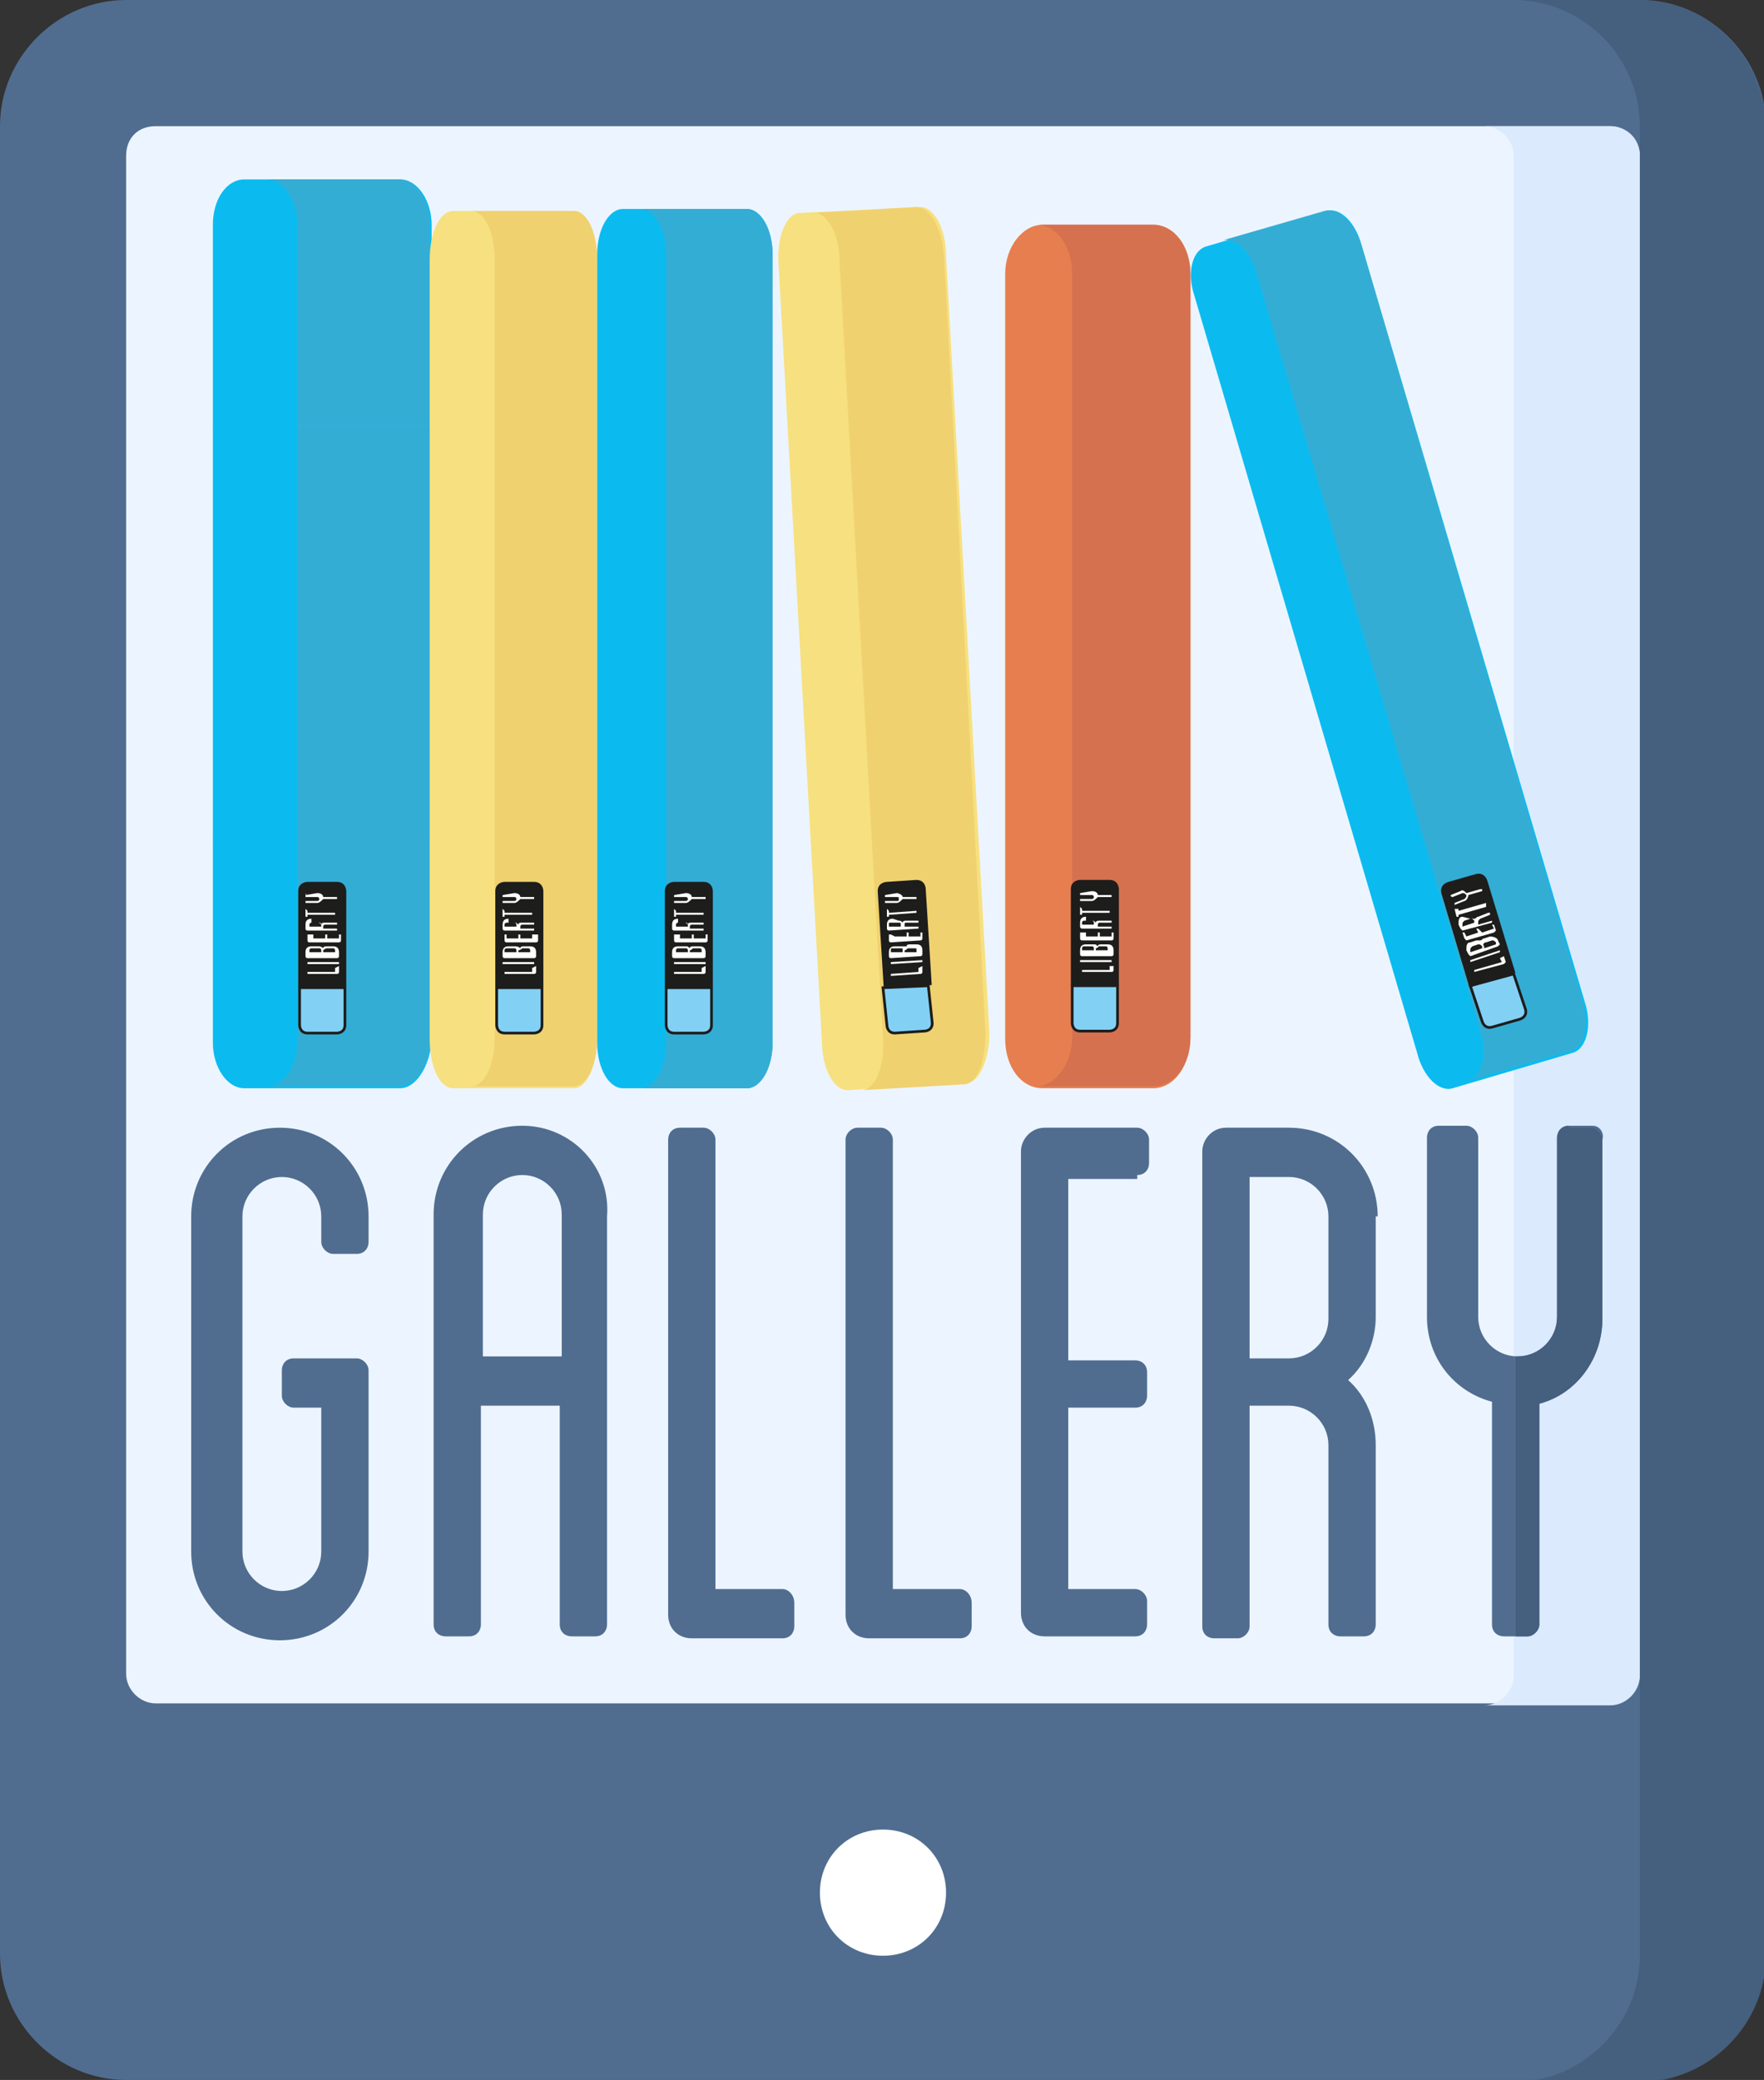
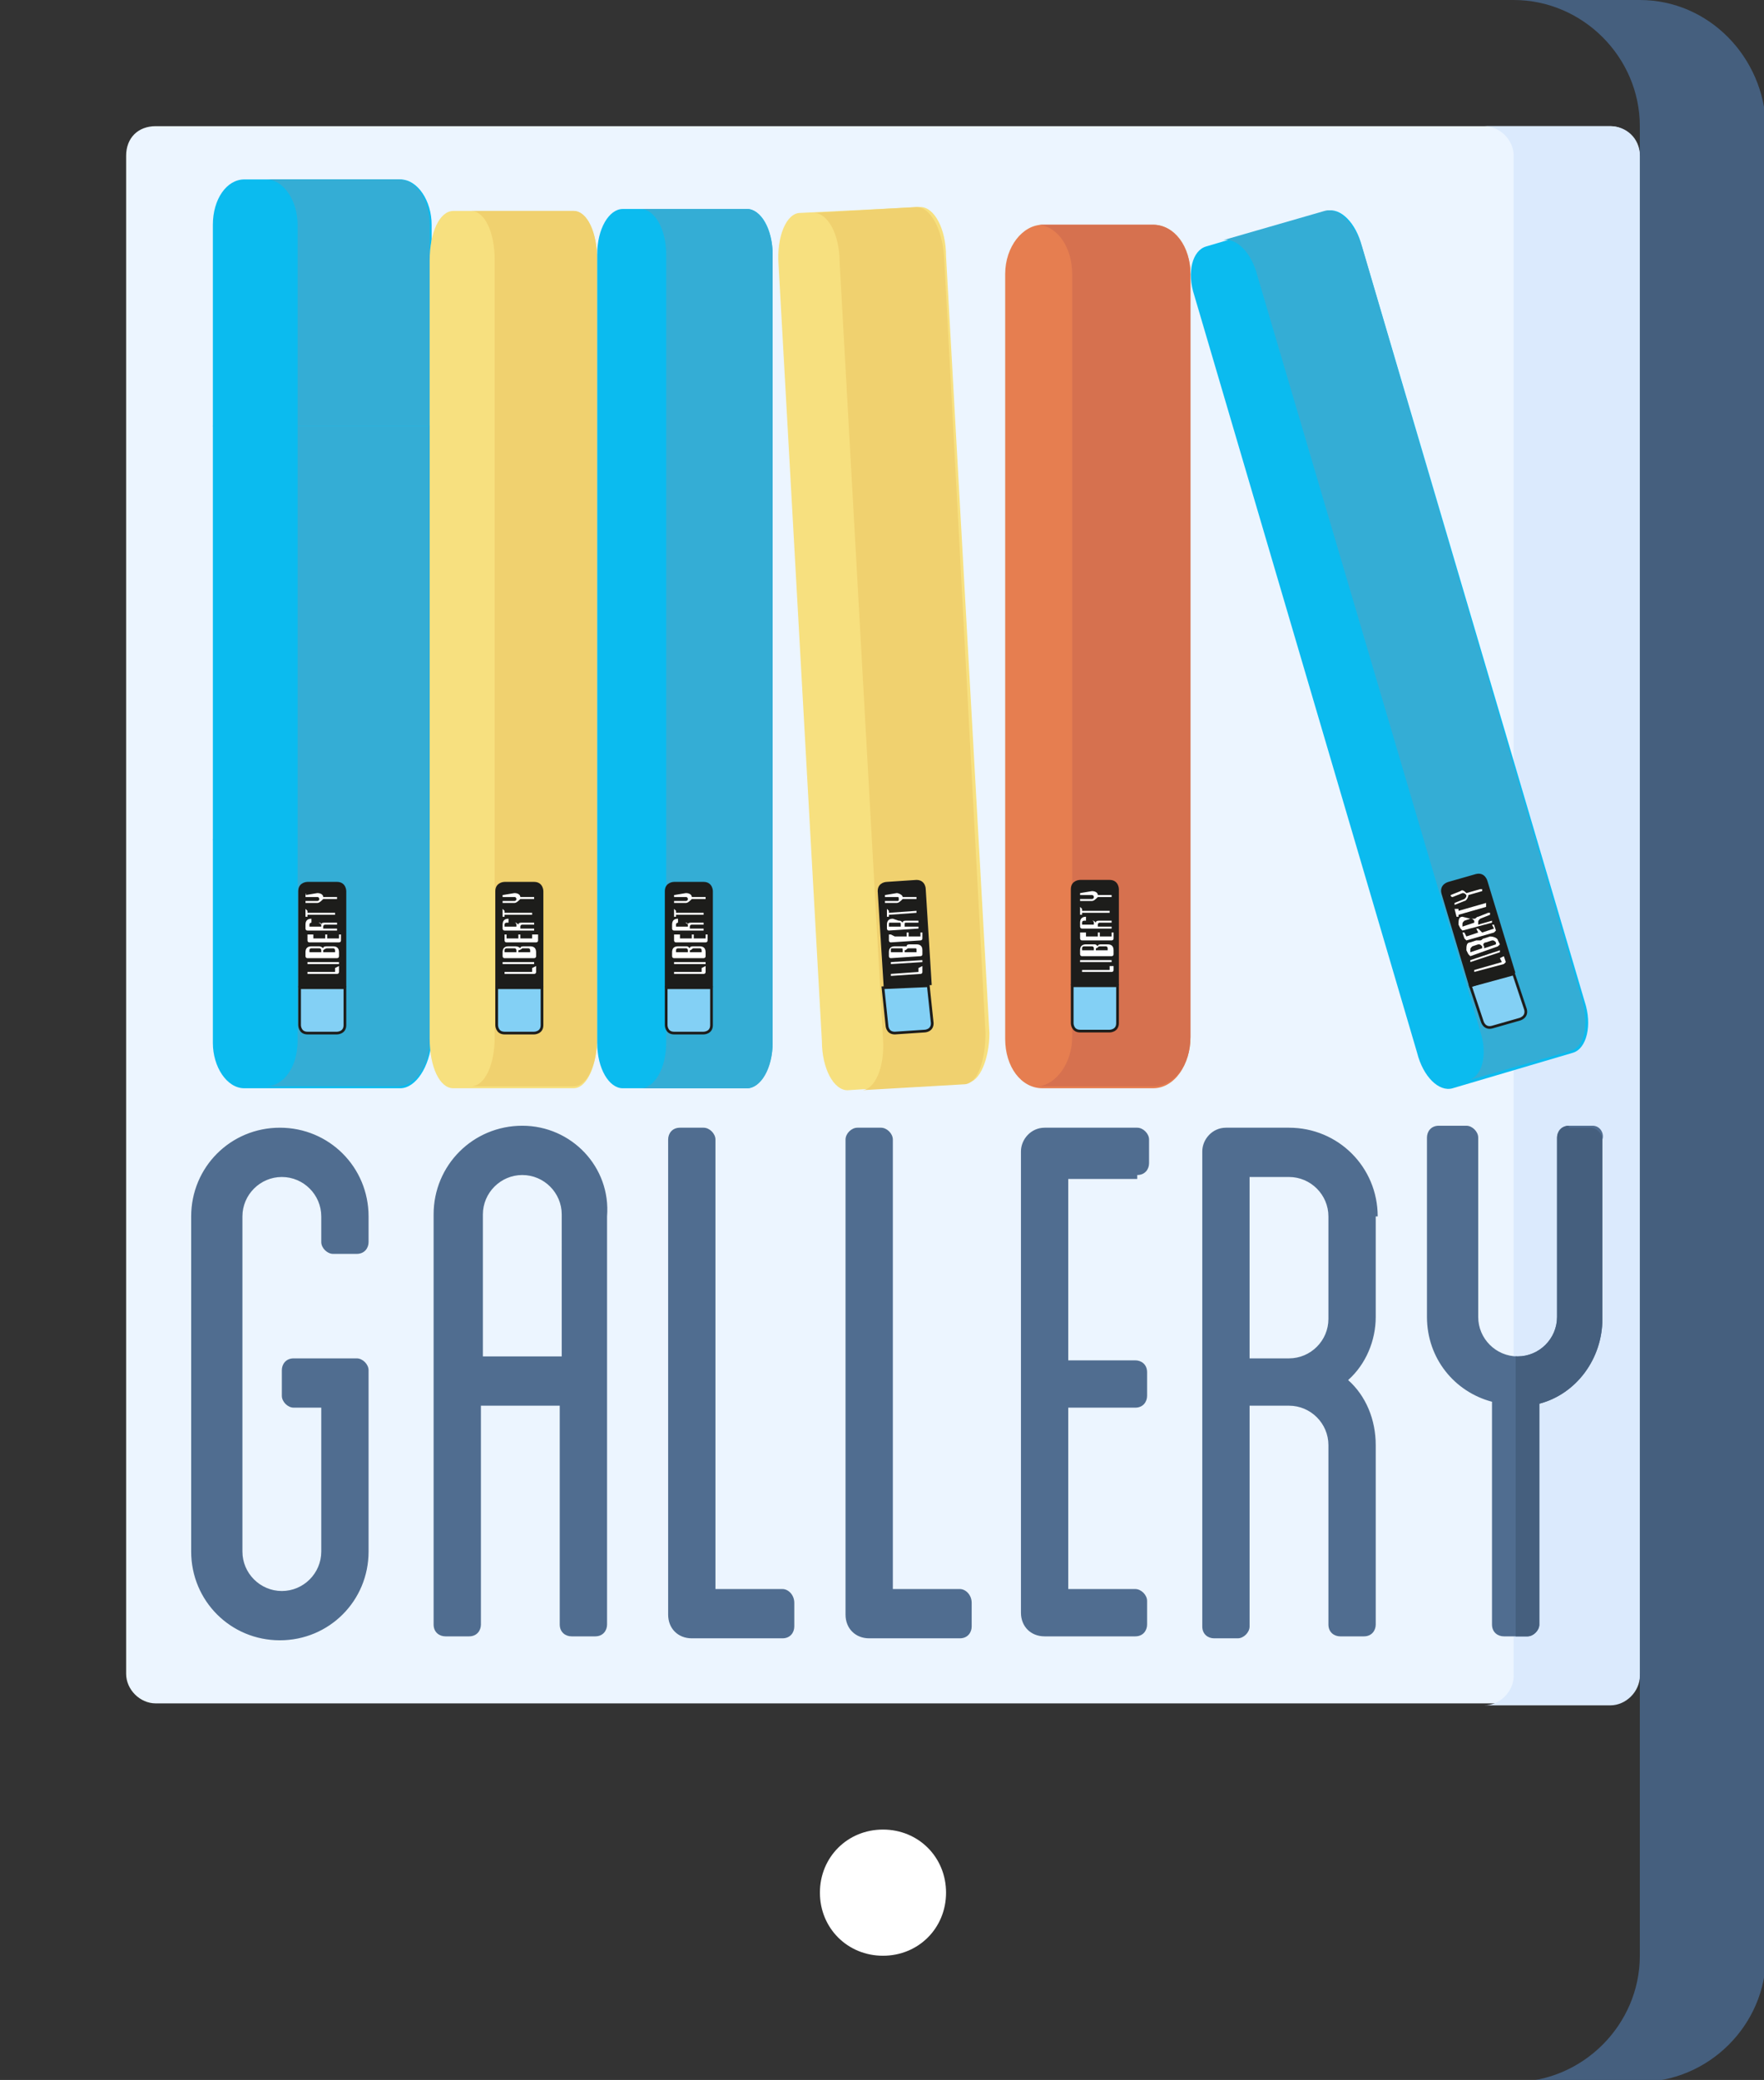
<svg xmlns="http://www.w3.org/2000/svg" xmlns:xlink="http://www.w3.org/1999/xlink" version="1.1" id="Livello_1" x="0px" y="0px" viewBox="0 0 89.5 105.5" style="enable-background:new 0 0 89.5 105.5;" xml:space="preserve">
  <rect x="0" y="0" width="89.5" height="105.5" fill="#333333" stroke="none" />
  <style type="text/css">
	.st0{clip-path:url(#SVGID_2_);fill:#506D90;}
	.st1{clip-path:url(#SVGID_2_);fill:#455F7E;}
	.st2{clip-path:url(#SVGID_2_);fill:#ECF5FF;}
	.st3{clip-path:url(#SVGID_2_);fill:#DBEAFD;}
	.st4{clip-path:url(#SVGID_2_);fill:#0BBBEF;}
	.st5{clip-path:url(#SVGID_2_);fill:#34ADD5;}
	.st6{clip-path:url(#SVGID_2_);fill:#F7E07F;}
	.st7{clip-path:url(#SVGID_2_);fill:#F0D16F;}
	.st8{clip-path:url(#SVGID_2_);fill:#E67E50;}
	.st9{clip-path:url(#SVGID_2_);fill:#D6714F;}
	.st10{clip-path:url(#SVGID_2_);fill:#FFFFFF;}
	.st11{clip-path:url(#SVGID_2_);fill:#83D0F5;}
	.st12{clip-path:url(#SVGID_2_);fill:none;stroke:#1D1D1B;stroke-width:0.137;}
	.st13{clip-path:url(#SVGID_2_);fill:#1D1D1B;}
	.st14{clip-path:url(#SVGID_4_);fill:#455F7E;}
</style>
  <g>
    <defs>
      <rect id="SVGID_1_" y="0" width="89.5" height="105.5" />
    </defs>
    <clipPath id="SVGID_2_">
      <use xlink:href="#SVGID_1_" style="overflow:visible;" />
    </clipPath>
-     <path class="st0" d="M83.2,105.5H6.4c-3.5,0-6.4-2.9-6.4-6.4V6.4C0,2.9,2.9,0,6.4,0h76.8c3.5,0,6.4,2.9,6.4,6.4v92.8   C89.5,102.7,86.7,105.5,83.2,105.5" />
    <path class="st1" d="M83.2,0h-6.4c3.5,0,6.4,2.9,6.4,6.4v92.8c0,3.5-2.9,6.4-6.4,6.4h6.4c3.5,0,6.4-2.9,6.4-6.4V6.4   C89.5,2.9,86.7,0,83.2,0" />
    <path class="st2" d="M83.2,49.6v35.3c0,0.8-0.7,1.5-1.5,1.5H7.9c-0.8,0-1.5-0.7-1.5-1.5V7.9C6.4,7,7,6.4,7.9,6.4h73.8   c0.8,0,1.5,0.7,1.5,1.5v35.4" />
    <path class="st3" d="M81.7,6.4h-6.4c0.8,0,1.5,0.7,1.5,1.5v77.1c0,0.8-0.7,1.5-1.5,1.5h6.4c0.8,0,1.5-0.7,1.5-1.5V7.9   C83.2,7,82.5,6.4,81.7,6.4" />
    <path class="st4" d="M20.3,55.2h-7.9c-0.9,0-1.6-1.1-1.6-2.3V42.6l3.3-10.5l-3.3-10.5V11.4c0-1.3,0.7-2.3,1.6-2.3h7.9   c0.9,0,1.6,1.1,1.6,2.3v10.2l-3.3,10.5l3.3,10.5v10.2C21.8,54.1,21.1,55.2,20.3,55.2" />
    <path class="st5" d="M21.8,11.4c0-1.3-0.7-2.3-1.6-2.3h-6.7c0.9,0,1.6,1.1,1.6,2.3v41.4c0,1.3-0.7,2.3-1.6,2.3h6.7   c0.9,0,1.6-1.1,1.6-2.3V42.6l-3.3-10.5l3.3-10.5V11.4z" />
    <path class="st6" d="M29.1,55.2H23c-0.7,0-1.2-1.1-1.2-2.5V13.2c0-1.4,0.5-2.5,1.2-2.5h6.1c0.7,0,1.2,1.1,1.2,2.5v39.4   C30.3,54,29.8,55.2,29.1,55.2" />
    <path class="st7" d="M29.1,10.7h-5.2c0.7,0,1.2,1.1,1.2,2.5v39.4c0,1.4-0.5,2.5-1.2,2.5h5.2c0.7,0,1.2-1.1,1.2-2.5V13.2   C30.3,11.8,29.8,10.7,29.1,10.7" />
    <path class="st6" d="M49.1,54.9L43,55.3c-0.7,0-1.3-1.1-1.3-2.5l-2.2-39.4c-0.1-1.4,0.4-2.6,1.1-2.6l6.1-0.3c0.7,0,1.3,1.1,1.3,2.5   l2.2,39.4C50.2,53.7,49.7,54.9,49.1,54.9" />
    <path class="st7" d="M46.5,10.5l-5.2,0.3c0.7,0,1.3,1.1,1.3,2.5l2.2,39.4c0.1,1.4-0.4,2.6-1.1,2.6l5.2-0.3c0.7,0,1.1-1.2,1.1-2.6   L47.9,13C47.8,11.6,47.2,10.5,46.5,10.5" />
    <path class="st8" d="M58.5,55.2h-5.6c-1.1,0-1.9-1.1-1.9-2.5V13.9c0-1.4,0.9-2.5,1.9-2.5h5.6c1.1,0,1.9,1.1,1.9,2.5v38.7   C60.4,54,59.6,55.2,58.5,55.2" />
    <path class="st9" d="M58.5,11.4h-5.6c-0.1,0-0.1,0-0.2,0c1,0.1,1.7,1.2,1.7,2.5v38.7c0,1.3-0.8,2.4-1.7,2.5c0.1,0,0.1,0,0.2,0h5.6   c1.1,0,1.9-1.1,1.9-2.5V13.9C60.4,12.6,59.6,11.4,58.5,11.4" />
    <path class="st4" d="M37.9,55.2h-6.3c-0.7,0-1.3-1-1.3-2.3v-40c0-1.3,0.6-2.3,1.3-2.3h6.3c0.7,0,1.3,1,1.3,2.3v40   C39.2,54.1,38.6,55.2,37.9,55.2" />
    <path class="st5" d="M37.9,10.6h-5.4c0.7,0,1.3,1,1.3,2.3v40c0,1.3-0.6,2.3-1.3,2.3h5.4c0.7,0,1.3-1,1.3-2.3v-40   C39.2,11.7,38.6,10.6,37.9,10.6" />
    <path class="st4" d="M79.8,53.4l-6.1,1.8c-0.7,0.2-1.5-0.6-1.8-1.8L60.6,15c-0.4-1.2-0.1-2.3,0.6-2.5l6.1-1.8   c0.7-0.2,1.5,0.6,1.8,1.8l11.3,38.3C80.8,52,80.5,53.2,79.8,53.4" />
    <path class="st5" d="M67.2,10.7l-5.2,1.5c0.7-0.2,1.5,0.6,1.8,1.8l11.3,38.3c0.4,1.2,0.1,2.3-0.6,2.5l5.2-1.5   c0.7-0.2,0.9-1.3,0.6-2.5L69.1,12.5C68.7,11.3,67.9,10.5,67.2,10.7" />
    <rect x="10.8" y="21.6" class="st4" width="11" height="21" />
    <rect x="15.1" y="21.6" class="st5" width="6.7" height="21" />
    <path class="st10" d="M48,96c0,1.8-1.4,3.2-3.2,3.2s-3.2-1.4-3.2-3.2c0-1.8,1.4-3.2,3.2-3.2S48,94.2,48,96" />
    <path class="st11" d="M54.4,51.9c0,0,0,0.4,0.4,0.4l1.5,0c0,0,0.4,0,0.4-0.4l0-1.9l-2.3,0L54.4,51.9z" />
    <path class="st12" d="M54.4,51.9c0,0,0,0.4,0.4,0.4l1.5,0c0,0,0.4,0,0.4-0.4l0-1.9l-2.3,0L54.4,51.9z" />
    <path class="st13" d="M54.4,49.9l2.3,0l0-4.8c0,0,0-0.4-0.4-0.4l-1.5,0c0,0-0.4,0-0.4,0.4L54.4,49.9z" />
    <path class="st12" d="M54.4,49.9l2.3,0l0-4.8c0,0,0-0.4-0.4-0.4l-1.5,0c0,0-0.4,0-0.4,0.4L54.4,49.9z" />
    <path class="st10" d="M54.8,45.3L54.8,45.3c0,0.1,0,0.1,0,0.1l0.6,0c0.1,0,0.1,0.1,0.1,0.1c0,0.1-0.1,0.1-0.1,0.1h-0.6c0,0,0,0,0,0   v0.1c0,0,0,0,0,0l0.6,0c0.1,0,0.2-0.1,0.3-0.2l0.7,0c0,0,0,0,0,0v-0.1c0,0,0,0,0,0h-0.7c0-0.1-0.1-0.2-0.3-0.2L54.8,45.3   C54.8,45.2,54.8,45.2,54.8,45.3 M54.8,46v0.4c0,0,0,0,0,0h0.1c0,0,0,0,0,0v-0.1l1.4,0c0,0,0,0,0,0v-0.1c0,0,0,0,0,0l-1.4,0l0-0.1   c0,0,0,0,0,0L54.8,46C54.8,45.9,54.8,46,54.8,46 M55.1,46.5c-0.2,0-0.3,0.1-0.3,0.3V47c0,0,0,0.1,0.1,0.1l1.5,0c0,0,0,0,0,0V47   c0,0,0,0,0,0l-0.7,0v-0.1c0-0.1,0.1-0.1,0.1-0.1l0.6,0c0,0,0,0,0,0v-0.1c0,0,0,0,0,0l-0.6,0c-0.1,0-0.2,0-0.2,0.1   c-0.1-0.1-0.1-0.1-0.2-0.1H55.1z M55.4,46.7c0.1,0,0.1,0.1,0.1,0.1v0.1l-0.6,0v-0.1c0-0.1,0.1-0.1,0.1-0.1H55.4z M54.9,47.3   C54.9,47.3,54.9,47.3,54.9,47.3l-0.1,0c0,0,0,0,0,0v0.3c0,0,0,0.1,0.1,0.1l1.5,0c0,0,0.1,0,0.1-0.1v-0.3c0,0,0,0,0,0h-0.1   c0,0,0,0,0,0l0,0.2h-0.6v-0.2c0,0,0,0,0,0h-0.1c0,0,0,0,0,0l0,0.2l-0.6,0V47.3z M55.4,48c0.1,0,0.1,0.1,0.1,0.1v0.1l-0.6,0v-0.1   c0-0.1,0.1-0.1,0.1-0.1H55.4z M55.1,47.9c-0.2,0-0.3,0.1-0.3,0.3v0.2c0,0,0,0.1,0.1,0.1l1.5,0c0,0,0.1,0,0.1-0.1v-0.2   c0-0.2-0.1-0.3-0.3-0.3h-0.3c-0.1,0-0.2,0-0.2,0.1c-0.1-0.1-0.1-0.1-0.2-0.1L55.1,47.9z M55.8,48h0.3c0.1,0,0.1,0.1,0.1,0.1v0.1   h-0.6v-0.1C55.7,48.1,55.7,48,55.8,48 M54.8,48.7C54.8,48.7,54.8,48.7,54.8,48.7l0,0.1c0,0,0,0,0,0h0l1.6,0c0,0,0,0,0,0v-0.1   c0,0,0,0,0,0L54.8,48.7z M56.3,49v0.2l-1.4,0c0,0,0,0,0,0v0.1c0,0,0,0,0,0l1.5,0c0,0,0.1,0,0.1-0.1V49c0,0,0,0,0,0L56.3,49   C56.3,49,56.3,49,56.3,49" />
    <path class="st11" d="M75.2,51.8c0,0,0.1,0.4,0.5,0.3l1.4-0.4c0,0,0.4-0.1,0.3-0.5l-0.6-1.8L74.6,50L75.2,51.8z" />
    <path class="st12" d="M75.2,51.8c0,0,0.1,0.4,0.5,0.3l1.4-0.4c0,0,0.4-0.1,0.3-0.5l-0.6-1.8L74.6,50L75.2,51.8z" />
    <path class="st13" d="M74.6,50l2.2-0.7l-1.4-4.6c0,0-0.1-0.4-0.5-0.3l-1.4,0.4c0,0-0.4,0.1-0.3,0.5L74.6,50z" />
    <path class="st12" d="M74.6,50l2.2-0.7l-1.4-4.6c0,0-0.1-0.4-0.5-0.3l-1.4,0.4c0,0-0.4,0.1-0.3,0.5L74.6,50z" />
    <path class="st10" d="M73.6,45.4L73.6,45.4c0,0.1,0.1,0.1,0.1,0.1l0.5-0.2c0.1,0,0.1,0,0.2,0.1c0,0.1,0,0.1-0.1,0.2l-0.5,0.2   c0,0,0,0,0,0l0,0.1c0,0,0,0,0,0l0.5-0.2c0.1,0,0.2-0.2,0.2-0.3l0.7-0.2c0,0,0,0,0,0l0-0.1c0,0,0,0-0.1,0l-0.7,0.2   c-0.1-0.1-0.2-0.2-0.3-0.1L73.6,45.4C73.6,45.4,73.5,45.4,73.6,45.4 M73.8,46.1l0.1,0.4c0,0,0,0,0,0l0.1,0c0,0,0,0,0,0l0-0.1   l1.4-0.4c0,0,0,0,0-0.1l0-0.1c0,0,0,0,0,0L74,46.2l0-0.1c0,0,0,0,0,0L73.8,46.1C73.8,46.1,73.8,46.1,73.8,46.1 M74.2,46.5   c-0.2,0-0.2,0.2-0.2,0.4l0.1,0.2c0,0,0.1,0.1,0.1,0.1l1.5-0.4c0,0,0,0,0,0l0-0.1c0,0,0,0,0,0l-0.7,0.2l0-0.1c0-0.1,0-0.1,0.1-0.2   l0.5-0.2c0,0,0,0,0,0l0-0.1c0,0,0,0-0.1,0l-0.5,0.2c-0.1,0-0.1,0.1-0.2,0.1c-0.1,0-0.1,0-0.2,0L74.2,46.5z M74.6,46.6   c0.1,0,0.1,0,0.2,0.1l0,0.1L74.2,47l0-0.1c0-0.1,0-0.1,0.1-0.2L74.6,46.6z M74.3,47.3C74.3,47.3,74.3,47.3,74.3,47.3l-0.1,0   c0,0,0,0,0,0l0.1,0.3c0,0,0.1,0.1,0.1,0.1l1.4-0.4c0,0,0.1-0.1,0.1-0.1l-0.1-0.3c0,0,0,0,0,0l-0.1,0c0,0,0,0,0,0l0.1,0.2l-0.6,0.2   L75,47.1c0,0,0,0,0,0l-0.1,0c0,0,0,0,0,0l0.1,0.2l-0.6,0.2L74.3,47.3z M75,47.9c0.1,0,0.1,0,0.2,0.1l0,0.1l-0.6,0.2l0-0.1   c0-0.1,0-0.1,0.1-0.2L75,47.9z M74.6,47.8c-0.2,0-0.2,0.2-0.2,0.4l0.1,0.2c0,0,0.1,0.1,0.1,0.1L76,48c0,0,0.1-0.1,0.1-0.1L76,47.7   c0-0.1-0.2-0.2-0.4-0.2l-0.3,0.1c-0.1,0-0.1,0.1-0.2,0.1c-0.1,0-0.1,0-0.2,0L74.6,47.8z M75.4,47.8l0.3-0.1c0.1,0,0.1,0,0.2,0.1   l0,0.1l-0.6,0.2l0-0.1C75.2,47.9,75.3,47.8,75.4,47.8 M74.6,48.7C74.6,48.7,74.6,48.7,74.6,48.7l0,0.1c0,0,0,0,0,0h0l1.5-0.5   c0,0,0,0,0,0l0-0.1c0,0,0,0,0,0L74.6,48.7z M76.1,48.6l0.1,0.2l-1.4,0.4c0,0,0,0,0,0l0,0.1c0,0,0,0,0,0l1.5-0.4   c0,0,0.1-0.1,0.1-0.1l-0.1-0.3c0,0,0,0,0,0L76.1,48.6C76.1,48.6,76.1,48.6,76.1,48.6" />
    <path class="st11" d="M33.8,52c0,0,0,0.4,0.4,0.4l1.5,0c0,0,0.4,0,0.4-0.4l0-1.9l-2.3,0L33.8,52z" />
    <path class="st12" d="M33.8,52c0,0,0,0.4,0.4,0.4l1.5,0c0,0,0.4,0,0.4-0.4l0-1.9l-2.3,0L33.8,52z" />
    <path class="st13" d="M33.8,50l2.3,0l0-4.8c0,0,0-0.4-0.4-0.4l-1.5,0c0,0-0.4,0-0.4,0.4L33.8,50z" />
    <path class="st12" d="M33.8,50l2.3,0l0-4.8c0,0,0-0.4-0.4-0.4l-1.5,0c0,0-0.4,0-0.4,0.4L33.8,50z" />
    <path class="st10" d="M34.2,45.4L34.2,45.4c0,0.1,0,0.1,0,0.1h0.6c0.1,0,0.1,0.1,0.1,0.1c0,0.1-0.1,0.1-0.1,0.1h-0.6c0,0,0,0,0,0   v0.1c0,0,0,0,0,0l0.6,0c0.1,0,0.2-0.1,0.3-0.2l0.7,0c0,0,0,0,0,0v-0.1c0,0,0,0,0,0h-0.7c0-0.1-0.1-0.2-0.3-0.2L34.2,45.4   C34.2,45.3,34.2,45.3,34.2,45.4 M34.2,46.1l0,0.4c0,0,0,0,0,0h0.1c0,0,0,0,0,0v-0.1l1.4,0c0,0,0,0,0,0v-0.1c0,0,0,0,0,0l-1.4,0   v-0.1c0,0,0,0,0,0L34.2,46.1C34.2,46,34.2,46.1,34.2,46.1 M34.4,46.6c-0.2,0-0.3,0.1-0.3,0.3v0.2c0,0,0,0.1,0.1,0.1l1.5,0   c0,0,0,0,0,0v-0.1c0,0,0,0,0,0l-0.7,0v-0.1c0-0.1,0.1-0.1,0.1-0.1h0.6c0,0,0,0,0,0v-0.1c0,0,0,0,0,0h-0.6c-0.1,0-0.2,0-0.2,0.1   c-0.1-0.1-0.1-0.1-0.2-0.1H34.4z M34.8,46.8c0.1,0,0.1,0.1,0.1,0.1V47l-0.6,0v-0.1c0-0.1,0.1-0.1,0.1-0.1H34.8z M34.3,47.4   C34.3,47.4,34.3,47.4,34.3,47.4l-0.1,0c0,0,0,0,0,0l0,0.3c0,0,0,0.1,0.1,0.1l1.5,0c0,0,0.1,0,0.1-0.1v-0.3c0,0,0,0,0,0h-0.1   c0,0,0,0,0,0v0.2h-0.6v-0.2c0,0,0,0,0,0h-0.1c0,0,0,0,0,0v0.2l-0.6,0V47.4z M34.8,48.1c0.1,0,0.1,0.1,0.1,0.1v0.1l-0.6,0l0-0.1   c0-0.1,0.1-0.1,0.1-0.1L34.8,48.1z M34.4,48c-0.2,0-0.3,0.1-0.3,0.3l0,0.2c0,0,0,0.1,0.1,0.1l1.5,0c0,0,0.1,0,0.1-0.1v-0.2   c0-0.2-0.1-0.3-0.3-0.3h-0.3c-0.1,0-0.2,0-0.2,0.1C34.9,48,34.9,48,34.8,48L34.4,48z M35.2,48.1h0.3c0.1,0,0.1,0.1,0.1,0.1v0.1   l-0.6,0v-0.1C35.1,48.2,35.1,48.1,35.2,48.1 M34.2,48.8C34.2,48.8,34.2,48.8,34.2,48.8l0,0.1c0,0,0,0,0,0h0l1.6,0c0,0,0,0,0,0v-0.1   c0,0,0,0,0,0L34.2,48.8z M35.6,49.1v0.2l-1.4,0c0,0,0,0,0,0v0.1c0,0,0,0,0,0l1.5,0c0,0,0.1,0,0.1-0.1v-0.3c0,0,0,0,0,0L35.6,49.1   C35.7,49.1,35.6,49.1,35.6,49.1" />
    <path class="st11" d="M15.2,52c0,0,0,0.4,0.4,0.4l1.5,0c0,0,0.4,0,0.4-0.4l0-1.9l-2.3,0L15.2,52z" />
    <path class="st12" d="M15.2,52c0,0,0,0.4,0.4,0.4l1.5,0c0,0,0.4,0,0.4-0.4l0-1.9l-2.3,0L15.2,52z" />
    <path class="st13" d="M15.2,50l2.3,0l0-4.8c0,0,0-0.4-0.4-0.4l-1.5,0c0,0-0.4,0-0.4,0.4L15.2,50z" />
    <path class="st12" d="M15.2,50l2.3,0l0-4.8c0,0,0-0.4-0.4-0.4l-1.5,0c0,0-0.4,0-0.4,0.4L15.2,50z" />
    <path class="st10" d="M15.5,45.4L15.5,45.4c0,0.1,0,0.1,0,0.1h0.6c0.1,0,0.1,0.1,0.1,0.1c0,0.1-0.1,0.1-0.1,0.1h-0.6c0,0,0,0,0,0   v0.1c0,0,0,0,0,0l0.6,0c0.1,0,0.2-0.1,0.3-0.2l0.7,0c0,0,0,0,0,0l0-0.1c0,0,0,0,0,0h-0.7c0-0.1-0.1-0.2-0.3-0.2L15.5,45.4   C15.6,45.3,15.5,45.3,15.5,45.4 M15.5,46.1v0.4c0,0,0,0,0,0h0.1c0,0,0,0,0,0v-0.1l1.4,0c0,0,0,0,0,0v-0.1c0,0,0,0,0,0l-1.4,0v-0.1   c0,0,0,0,0,0L15.5,46.1C15.6,46,15.5,46.1,15.5,46.1 M15.8,46.6c-0.2,0-0.3,0.1-0.3,0.3v0.2c0,0,0,0.1,0.1,0.1l1.5,0c0,0,0,0,0,0   v-0.1c0,0,0,0,0,0l-0.7,0v-0.1c0-0.1,0.1-0.1,0.1-0.1h0.6c0,0,0,0,0,0v-0.1c0,0,0,0,0,0h-0.6c-0.1,0-0.2,0-0.2,0.1   c-0.1-0.1-0.1-0.1-0.2-0.1H15.8z M16.2,46.8c0.1,0,0.1,0.1,0.1,0.1V47l-0.6,0v-0.1c0-0.1,0.1-0.1,0.1-0.1H16.2z M15.7,47.4   C15.7,47.4,15.7,47.4,15.7,47.4l-0.1,0c0,0,0,0,0,0v0.3c0,0,0,0.1,0.1,0.1l1.5,0c0,0,0.1,0,0.1-0.1l0-0.3c0,0,0,0,0,0h-0.1   c0,0,0,0,0,0l0,0.2h-0.6v-0.2c0,0,0,0,0,0h-0.1c0,0,0,0,0,0v0.2l-0.6,0V47.4z M16.2,48.1c0.1,0,0.1,0.1,0.1,0.1v0.1l-0.6,0v-0.1   c0-0.1,0.1-0.1,0.1-0.1L16.2,48.1z M15.8,48c-0.2,0-0.3,0.1-0.3,0.3v0.2c0,0,0,0.1,0.1,0.1l1.5,0c0,0,0.1,0,0.1-0.1v-0.2   c0-0.2-0.1-0.3-0.3-0.3h-0.3c-0.1,0-0.2,0-0.2,0.1C16.3,48,16.2,48,16.2,48L15.8,48z M16.6,48.1h0.3c0.1,0,0.1,0.1,0.1,0.1v0.1   l-0.6,0v-0.1C16.4,48.2,16.5,48.1,16.6,48.1 M15.6,48.8C15.6,48.8,15.5,48.8,15.6,48.8l0,0.1c0,0,0,0,0,0h0l1.6,0c0,0,0,0,0,0v-0.1   c0,0,0,0,0,0L15.6,48.8z M17,49.1v0.2l-1.4,0c0,0,0,0,0,0v0.1c0,0,0,0,0,0l1.5,0c0,0,0.1,0,0.1-0.1v-0.3c0,0,0,0,0,0L17,49.1   C17,49.1,17,49.1,17,49.1" />
    <path class="st11" d="M25.2,52c0,0,0,0.4,0.4,0.4l1.5,0c0,0,0.4,0,0.4-0.4l0-1.9l-2.3,0L25.2,52z" />
    <path class="st12" d="M25.2,52c0,0,0,0.4,0.4,0.4l1.5,0c0,0,0.4,0,0.4-0.4l0-1.9l-2.3,0L25.2,52z" />
    <path class="st13" d="M25.2,50l2.3,0l0-4.8c0,0,0-0.4-0.4-0.4l-1.5,0c0,0-0.4,0-0.4,0.4L25.2,50z" />
    <path class="st12" d="M25.2,50l2.3,0l0-4.8c0,0,0-0.4-0.4-0.4l-1.5,0c0,0-0.4,0-0.4,0.4L25.2,50z" />
    <path class="st10" d="M25.5,45.4L25.5,45.4c0,0.1,0,0.1,0,0.1h0.6c0.1,0,0.1,0.1,0.1,0.1c0,0.1-0.1,0.1-0.1,0.1h-0.6c0,0,0,0,0,0   v0.1c0,0,0,0,0,0l0.6,0c0.1,0,0.2-0.1,0.3-0.2l0.7,0c0,0,0,0,0,0l0-0.1c0,0,0,0,0,0h-0.7c0-0.1-0.1-0.2-0.3-0.2L25.5,45.4   C25.5,45.3,25.5,45.3,25.5,45.4 M25.5,46.1v0.4c0,0,0,0,0,0h0.1c0,0,0,0,0,0v-0.1l1.4,0c0,0,0,0,0,0v-0.1c0,0,0,0,0,0l-1.4,0v-0.1   c0,0,0,0,0,0L25.5,46.1C25.5,46,25.5,46.1,25.5,46.1 M25.8,46.6c-0.2,0-0.3,0.1-0.3,0.3v0.2c0,0,0,0.1,0.1,0.1l1.5,0c0,0,0,0,0,0   v-0.1c0,0,0,0,0,0l-0.7,0v-0.1c0-0.1,0.1-0.1,0.1-0.1h0.6c0,0,0,0,0,0v-0.1c0,0,0,0,0,0h-0.6c-0.1,0-0.2,0-0.2,0.1   c-0.1-0.1-0.1-0.1-0.2-0.1H25.8z M26.1,46.8c0.1,0,0.1,0.1,0.1,0.1V47l-0.6,0v-0.1c0-0.1,0.1-0.1,0.1-0.1H26.1z M25.7,47.4   C25.7,47.4,25.6,47.4,25.7,47.4l-0.1,0c0,0,0,0,0,0v0.3c0,0,0,0.1,0.1,0.1l1.5,0c0,0,0.1,0,0.1-0.1l0-0.3c0,0,0,0,0,0H27   c0,0,0,0,0,0l0,0.2h-0.6v-0.2c0,0,0,0,0,0h-0.1c0,0,0,0,0,0v0.2l-0.6,0V47.4z M26.1,48.1c0.1,0,0.1,0.1,0.1,0.1v0.1l-0.6,0v-0.1   c0-0.1,0.1-0.1,0.1-0.1L26.1,48.1z M25.8,48c-0.2,0-0.3,0.1-0.3,0.3v0.2c0,0,0,0.1,0.1,0.1l1.5,0c0,0,0.1,0,0.1-0.1v-0.2   c0-0.2-0.1-0.3-0.3-0.3h-0.3c-0.1,0-0.2,0-0.2,0.1C26.3,48,26.2,48,26.1,48L25.8,48z M26.5,48.1h0.3c0.1,0,0.1,0.1,0.1,0.1v0.1   l-0.6,0v-0.1C26.4,48.2,26.5,48.1,26.5,48.1 M25.5,48.8C25.5,48.8,25.5,48.8,25.5,48.8l0,0.1c0,0,0,0,0,0h0l1.6,0c0,0,0,0,0,0v-0.1   c0,0,0,0,0,0L25.5,48.8z M27,49.1v0.2l-1.4,0c0,0,0,0,0,0v0.1c0,0,0,0,0,0l1.5,0c0,0,0.1,0,0.1-0.1v-0.3c0,0,0,0,0,0L27,49.1   C27,49.1,27,49.1,27,49.1" />
    <path class="st11" d="M45,52c0,0,0,0.4,0.4,0.4l1.5-0.1c0,0,0.4,0,0.4-0.4L47.1,50l-2.3,0.1L45,52z" />
    <path class="st12" d="M45,52c0,0,0,0.4,0.4,0.4l1.5-0.1c0,0,0.4,0,0.4-0.4L47.1,50l-2.3,0.1L45,52z" />
    <path class="st13" d="M44.9,50l2.3-0.1l-0.3-4.8c0,0,0-0.4-0.4-0.4l-1.5,0.1c0,0-0.4,0-0.4,0.4L44.9,50z" />
    <path class="st12" d="M44.9,50l2.3-0.1l-0.3-4.8c0,0,0-0.4-0.4-0.4l-1.5,0.1c0,0-0.4,0-0.4,0.4L44.9,50z" />
    <path class="st10" d="M44.9,45.4L44.9,45.4c0,0.1,0,0.1,0,0.1l0.6,0c0.1,0,0.1,0,0.1,0.1c0,0.1,0,0.1-0.1,0.1l-0.6,0c0,0,0,0,0,0   l0,0.1c0,0,0,0,0,0l0.6,0c0.1,0,0.2-0.1,0.3-0.2l0.7,0c0,0,0,0,0,0l0-0.1c0,0,0,0,0,0l-0.7,0c0-0.1-0.2-0.2-0.3-0.2L44.9,45.4   C44.9,45.3,44.9,45.4,44.9,45.4 M45,46.1l0,0.4c0,0,0,0,0,0l0.1,0c0,0,0,0,0,0l0-0.1l1.4-0.1c0,0,0,0,0,0l0-0.1c0,0,0,0,0,0   l-1.4,0.1l0-0.1c0,0,0,0,0,0L45,46.1C45,46.1,45,46.1,45,46.1 M45.3,46.6c-0.2,0-0.3,0.1-0.3,0.3l0,0.2c0,0,0,0.1,0.1,0.1l1.5-0.1   c0,0,0,0,0,0l0-0.1c0,0,0,0,0,0l-0.7,0l0-0.1c0-0.1,0-0.1,0.1-0.1l0.6,0c0,0,0,0,0,0l0-0.1c0,0,0,0,0,0l-0.6,0   c-0.1,0-0.2,0-0.2,0.1c-0.1-0.1-0.1-0.1-0.2-0.1L45.3,46.6z M45.6,46.8c0.1,0,0.1,0,0.1,0.1l0,0.1l-0.6,0l0-0.1   c0-0.1,0-0.1,0.1-0.1L45.6,46.8z M45.2,47.4C45.2,47.4,45.2,47.4,45.2,47.4l-0.1,0c0,0,0,0,0,0l0,0.3c0,0,0,0.1,0.1,0.1l1.5-0.1   c0,0,0.1,0,0.1-0.1l0-0.3c0,0,0,0,0,0l-0.1,0c0,0,0,0,0,0l0,0.2l-0.6,0l0-0.2c0,0,0,0,0,0l-0.1,0c0,0,0,0,0,0l0,0.2l-0.6,0   L45.2,47.4z M45.7,48.1c0.1,0,0.1,0,0.1,0.1l0,0.1l-0.6,0l0-0.1c0-0.1,0-0.1,0.1-0.1L45.7,48.1z M45.4,48c-0.2,0-0.3,0.1-0.3,0.3   l0,0.2c0,0,0,0.1,0.1,0.1l1.5-0.1c0,0,0.1,0,0.1-0.1l0-0.2c0-0.2-0.1-0.3-0.3-0.3l-0.3,0c-0.1,0-0.2,0-0.2,0.1   C45.8,48,45.8,48,45.7,48L45.4,48z M46.1,48.1l0.3,0c0.1,0,0.1,0,0.1,0.1l0,0.1l-0.6,0l0-0.1C46,48.2,46,48.1,46.1,48.1 M45.2,48.8   C45.1,48.8,45.1,48.8,45.2,48.8l0,0.1c0,0,0,0,0,0h0l1.6-0.1c0,0,0,0,0,0l0-0.1c0,0,0,0,0,0L45.2,48.8z M46.6,49.1l0,0.2l-1.4,0.1   c0,0,0,0,0,0l0,0.1c0,0,0,0,0,0l1.5-0.1c0,0,0.1,0,0.1-0.1l0-0.3c0,0,0,0,0,0L46.6,49.1C46.6,49,46.6,49,46.6,49.1" />
    <path class="st0" d="M80.8,57.1h-1.2c-0.3,0-0.6,0.3-0.6,0.6v9.1c0,1.1-0.9,2-2,2c-1.1,0-2-0.9-2-2v-9.1c0-0.3-0.3-0.6-0.6-0.6H73   c-0.4,0-0.6,0.3-0.6,0.6v9.1c0,2.1,1.4,3.8,3.3,4.3v11.3c0,0.4,0.3,0.6,0.6,0.6h1.2c0.3,0,0.6-0.3,0.6-0.6V71.2   c1.9-0.5,3.2-2.3,3.2-4.3v-9.1C81.4,57.5,81.2,57.1,80.8,57.1 M69.9,61.7c0-2.5-2-4.5-4.5-4.5h-3.2c-0.7,0-1.2,0.6-1.2,1.2v24.1   c0,0.4,0.3,0.6,0.6,0.6h1.2c0.3,0,0.6-0.3,0.6-0.6V71.3h2c1.1,0,2,0.9,2,2v9.1c0,0.4,0.3,0.6,0.6,0.6h1.2c0.4,0,0.6-0.3,0.6-0.6   v-9.1c0-1.3-0.5-2.5-1.4-3.3c0.9-0.8,1.4-2,1.4-3.2V61.7z M67.4,66.9c0,1.1-0.9,2-2,2h-2v-9.2h2c1.1,0,2,0.9,2,2V66.9z M57.7,59.6   c0.4,0,0.6-0.3,0.6-0.6v-1.2c0-0.3-0.3-0.6-0.6-0.6H53c-0.7,0-1.2,0.6-1.2,1.2v23.4c0,0.7,0.5,1.2,1.2,1.2h4.6   c0.4,0,0.6-0.3,0.6-0.6v-1.2c0-0.3-0.3-0.6-0.6-0.6h-3.4v-9.2h3.4c0.4,0,0.6-0.3,0.6-0.6v-1.2c0-0.4-0.3-0.6-0.6-0.6h-3.4v-9.2   H57.7z M48.7,80.6h-3.4V57.8c0-0.3-0.3-0.6-0.6-0.6h-1.2c-0.3,0-0.6,0.3-0.6,0.6v24.1c0,0.7,0.5,1.2,1.2,1.2h4.6   c0.4,0,0.6-0.3,0.6-0.6v-1.2C49.3,80.9,49,80.6,48.7,80.6 M39.7,80.6h-3.4V57.8c0-0.3-0.3-0.6-0.6-0.6h-1.2c-0.4,0-0.6,0.3-0.6,0.6   v24.1c0,0.7,0.5,1.2,1.2,1.2h4.6c0.4,0,0.6-0.3,0.6-0.6v-1.2C40.3,80.9,40,80.6,39.7,80.6 M28.5,68.8h-4v-7.2c0-1.1,0.9-2,2-2   c1.1,0,2,0.9,2,2V68.8z M26.5,57.1c-2.5,0-4.5,2-4.5,4.5v20.8c0,0.4,0.3,0.6,0.6,0.6h1.2c0.4,0,0.6-0.3,0.6-0.6V71.3h4v11.1   c0,0.4,0.3,0.6,0.6,0.6h1.2c0.4,0,0.6-0.3,0.6-0.6V61.7C31,59.2,29,57.1,26.5,57.1 M16.9,63.6h1.2c0.4,0,0.6-0.3,0.6-0.6v-1.3   c0-2.5-2-4.5-4.5-4.5c-2.5,0-4.5,2-4.5,4.5v17c0,2.5,2,4.5,4.5,4.5c2.5,0,4.5-2,4.5-4.5v-9.2c0-0.3-0.3-0.6-0.6-0.6h-3.2   c-0.4,0-0.6,0.3-0.6,0.6v1.3c0,0.3,0.3,0.6,0.6,0.6h1.4v7.3c0,1.1-0.9,2-2,2s-2-0.9-2-2v-17c0-1.1,0.9-2,2-2s2,0.9,2,2V63   C16.3,63.3,16.6,63.6,16.9,63.6" />
  </g>
  <g>
    <defs>
      <path id="SVGID_3_" d="M79.6,57.1c-0.4,0-0.6,0.3-0.6,0.6v9.1c0,1.1-0.9,2-2,2c-1.1,0-2-0.9-2-2v-9.1c0-0.3-0.3-0.6-0.6-0.6H73    c-0.4,0-0.6,0.3-0.6,0.6v9.1c0,2.1,1.4,3.8,3.3,4.3v11.3c0,0.4,0.3,0.6,0.6,0.6h1.2c0.3,0,0.6-0.3,0.6-0.6V71.2    c1.9-0.5,3.2-2.3,3.2-4.3v-9.1c0-0.3-0.3-0.6-0.6-0.6H79.6z" />
    </defs>
    <clipPath id="SVGID_4_">
      <use xlink:href="#SVGID_3_" style="overflow:visible;" />
    </clipPath>
    <rect x="76.9" y="55.7" class="st14" width="6" height="28.5" />
  </g>
</svg>